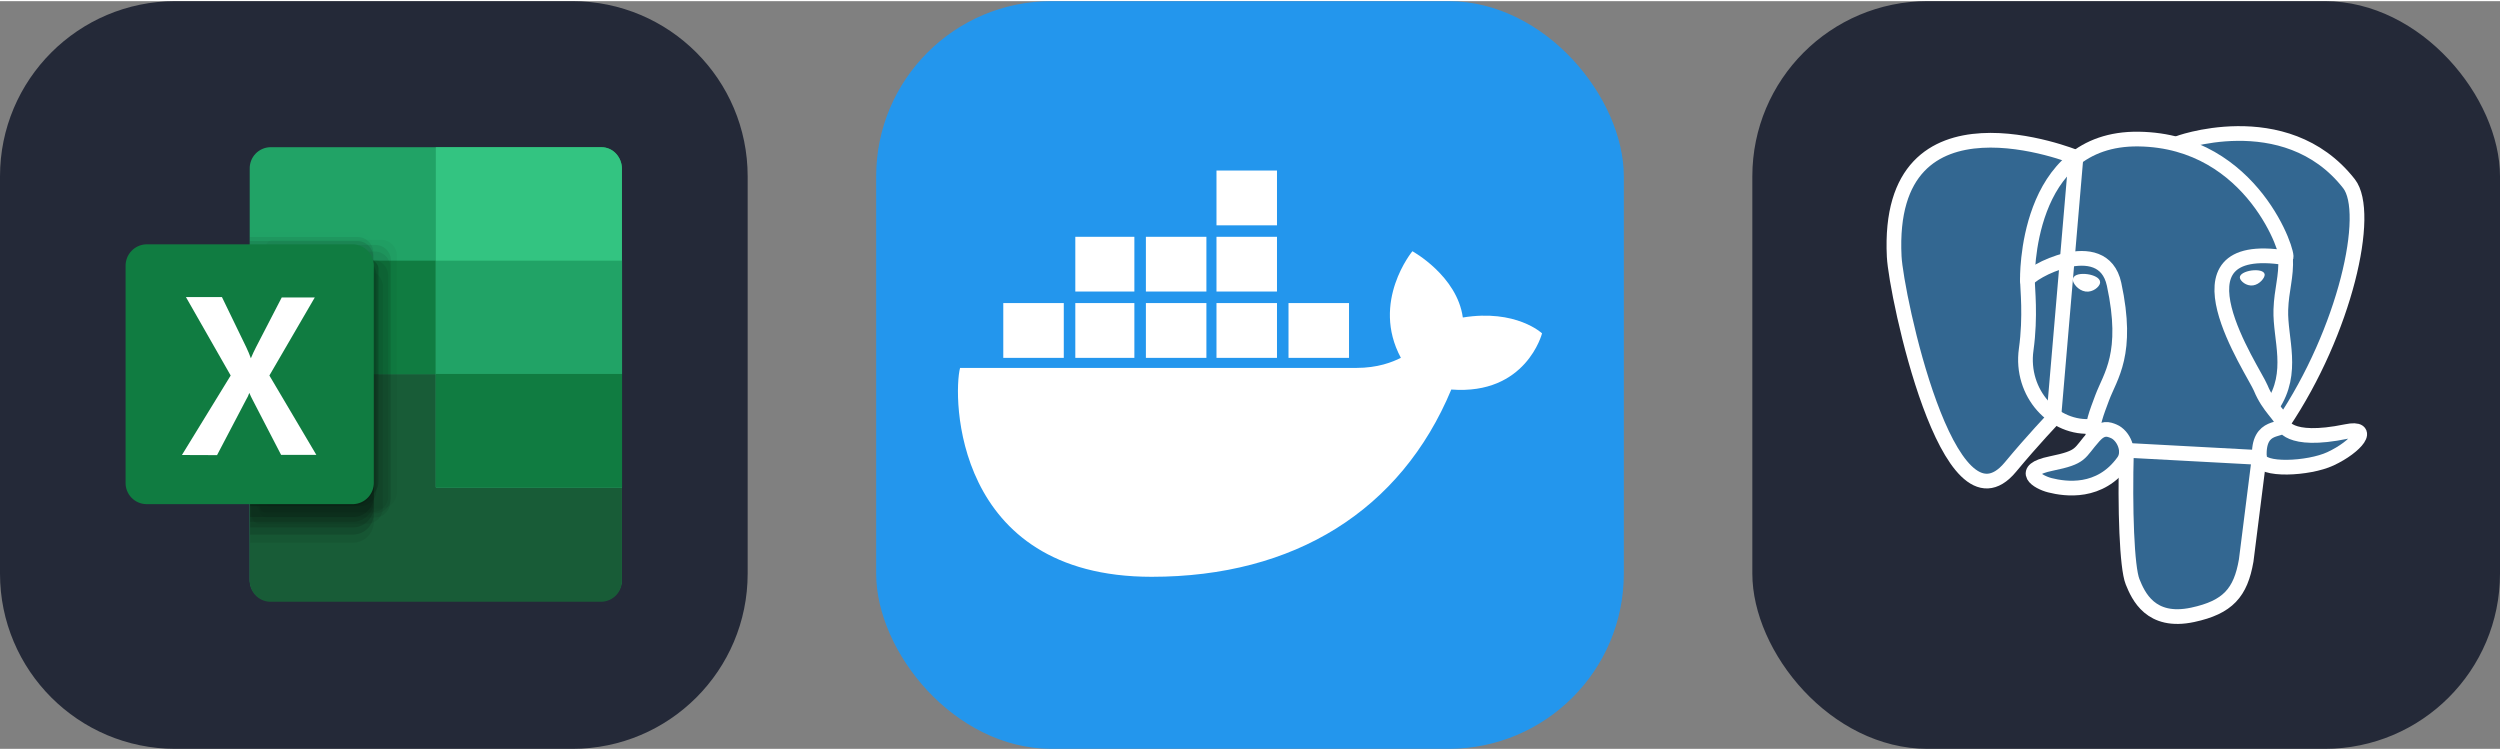
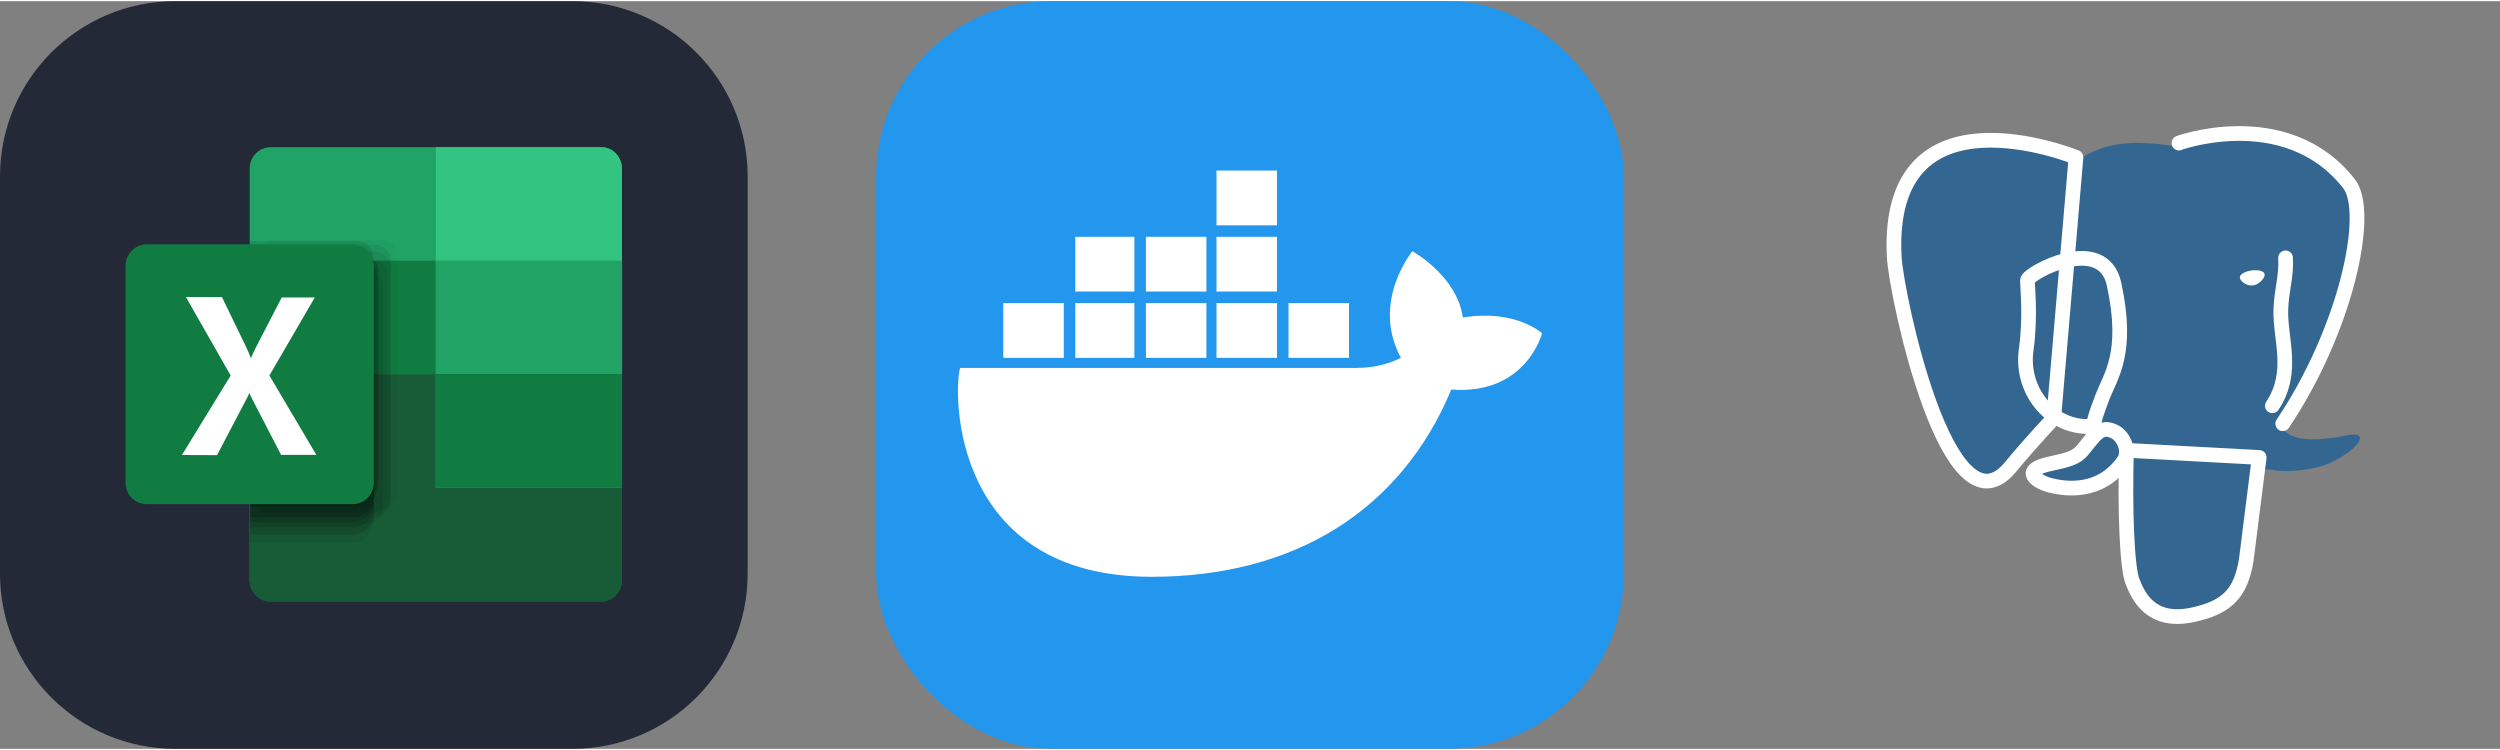
<svg xmlns="http://www.w3.org/2000/svg" width="160" height="48" viewBox="0 0 856 256" fill="none" version="1.1">
  <rect x="0" y="0" width="856" height="256" fill="#808080" stroke="none" />
  <g transform="translate(0, 0)">
    <svg width="256" height="256" viewBox="0 0 256 256" fill="none" id="excel">
      <style>
#excel {
    path.rect {fill: #242938}

    @media (prefers-color-scheme: light) {
        path.rect {fill: #F4F2ED}
    }
}
</style>
      <path d="M196 0H60C26.863 0 0 26.863 0 60V196C0 229.137 26.863 256 60 256H196C229.137 256 256 229.137 256 196V60C256 26.863 229.137 0 196 0Z" fill="#242938" class="rect" />
      <path d="M92.548 50H205.865C206.806 49.995 207.737 50.183 208.601 50.555C209.465 50.926 210.243 51.472 210.886 52.158C212.213 53.581 212.952 55.454 212.956 57.399V197.894C212.952 199.84 212.213 201.712 210.886 203.135C210.243 203.821 209.465 204.367 208.601 204.739C207.737 205.11 206.806 205.299 205.865 205.293H92.548C91.602 205.276 90.668 205.072 89.8 204.692C88.933 204.313 88.149 203.766 87.494 203.082C86.84 202.398 86.326 201.592 85.984 200.709C85.642 199.826 85.478 198.885 85.501 197.938V57.399C85.454 55.491 86.164 53.641 87.476 52.255C88.788 50.868 90.596 50.058 92.504 50H92.548Z" fill="#21A366" />
      <path d="M85.502 127.646V198.114C85.454 199.061 85.595 200.007 85.915 200.899C86.236 201.791 86.729 202.611 87.368 203.311C88.007 204.011 88.778 204.578 89.637 204.979C90.495 205.379 91.425 205.606 92.372 205.645H205.865C206.818 205.628 207.757 205.423 208.63 205.041C209.503 204.659 210.291 204.109 210.95 203.421C211.609 202.733 212.126 201.922 212.47 201.034C212.814 200.146 212.979 199.199 212.956 198.246V127.779L85.502 127.646Z" fill="#185C37" />
      <path d="M85.502 88.846H212.956V127.691H85.502V88.846Z" fill="#107C41" />
      <path d="M205.865 50H149.229V166.492H212.956V57.399C212.952 55.454 212.213 53.581 210.886 52.158C210.243 51.472 209.465 50.926 208.601 50.555C207.737 50.183 206.806 49.995 205.865 50Z" fill="#33C481" />
      <path d="M149.229 88.846H213V127.691H149.229V88.846Z" fill="#21A366" />
      <path d="M149.229 127.646H213V166.492H149.229V127.646Z" fill="#107C41" />
      <g opacity="0.67">
        <path opacity="0.05" d="M130.6 81.711H93.561C92.845 81.734 92.166 82.038 91.672 82.557C91.177 83.076 90.907 83.769 90.919 84.486V170.853C90.907 171.211 90.966 171.569 91.092 171.904C91.219 172.24 91.41 172.548 91.656 172.81C91.901 173.071 92.196 173.282 92.523 173.43C92.85 173.578 93.203 173.66 93.561 173.671H130.6C131.311 173.654 132.012 173.497 132.663 173.209C133.313 172.921 133.901 172.507 134.392 171.992C134.882 171.476 135.267 170.869 135.523 170.205C135.779 169.541 135.902 168.833 135.884 168.122V87.26C135.902 86.549 135.779 85.841 135.523 85.177C135.267 84.513 134.882 83.906 134.392 83.391C133.901 82.875 133.313 82.462 132.663 82.174C132.012 81.885 131.311 81.728 130.6 81.711Z" fill="black" />
        <path opacity="0.1" d="M120.867 96.289H85.634V185.431H120.867C122.763 185.419 124.577 184.658 125.914 183.312C127.251 181.967 128.001 180.148 128.001 178.252V103.38C127.978 101.499 127.218 99.702 125.883 98.376C124.549 97.05 122.748 96.3 120.867 96.289Z" fill="black" />
        <path opacity="0.2" d="M120.867 91.136H85.634V180.189H120.867C122.755 180.178 124.563 179.422 125.899 178.087C127.234 176.751 127.99 174.943 128.001 173.054V98.183C127.967 96.309 127.201 94.523 125.868 93.207C124.535 91.89 122.74 91.147 120.867 91.136Z" fill="black" />
        <path opacity="0.1" d="M128.53 83.473H91.535C90.826 83.496 90.154 83.793 89.661 84.303C89.168 84.813 88.892 85.494 88.893 86.203V172.614C88.881 172.971 88.94 173.326 89.067 173.659C89.194 173.993 89.386 174.297 89.632 174.555C89.879 174.814 90.173 175.02 90.5 175.164C90.827 175.307 91.179 175.383 91.535 175.389H128.53C129.245 175.377 129.951 175.225 130.606 174.939C131.262 174.653 131.855 174.241 132.35 173.725C132.846 173.209 133.234 172.6 133.493 171.933C133.752 171.266 133.876 170.555 133.859 169.84V88.978C133.882 88.267 133.763 87.559 133.509 86.895C133.254 86.231 132.869 85.624 132.377 85.111C131.884 84.598 131.294 84.189 130.641 83.907C129.988 83.626 129.285 83.478 128.574 83.473H128.53Z" fill="black" />
-         <path opacity="0.1" d="M128.486 85.719H91.447C91.088 85.73 90.736 85.812 90.409 85.96C90.082 86.108 89.787 86.319 89.542 86.58C89.296 86.842 89.105 87.15 88.978 87.486C88.852 87.821 88.793 88.179 88.805 88.537V174.024C88.804 174.737 89.078 175.424 89.57 175.94C90.062 176.457 90.734 176.764 91.447 176.798H128.486C129.199 176.77 129.9 176.6 130.547 176.298C131.194 175.996 131.775 175.568 132.254 175.039C132.734 174.51 133.104 173.891 133.341 173.217C133.579 172.544 133.68 171.83 133.638 171.117V91.268C133.686 89.85 133.171 88.471 132.206 87.431C131.24 86.392 129.903 85.776 128.486 85.719Z" fill="black" />
+         <path opacity="0.1" d="M128.486 85.719H91.447C91.088 85.73 90.736 85.812 90.409 85.96C90.082 86.108 89.787 86.319 89.542 86.58C89.296 86.842 89.105 87.15 88.978 87.486C88.852 87.821 88.793 88.179 88.805 88.537V174.024C88.804 174.737 89.078 175.424 89.57 175.94C90.062 176.457 90.734 176.764 91.447 176.798H128.486C129.199 176.77 129.9 176.6 130.547 176.298C131.194 175.996 131.775 175.568 132.254 175.039C133.579 172.544 133.68 171.83 133.638 171.117V91.268C133.686 89.85 133.171 88.471 132.206 87.431C131.24 86.392 129.903 85.776 128.486 85.719Z" fill="black" />
        <path opacity="0.01" d="M122.496 79.2H85.502V151.694H84.973V163.057C84.967 163.41 85.031 163.76 85.161 164.088C85.29 164.416 85.484 164.716 85.729 164.969C85.974 165.223 86.267 165.426 86.591 165.566C86.915 165.706 87.263 165.782 87.616 165.787L117.035 160.15C119.986 160.15 127.825 157.507 127.825 154.468V84.749C127.843 84.034 127.718 83.323 127.459 82.656C127.201 81.989 126.812 81.38 126.317 80.865C125.821 80.349 125.229 79.936 124.573 79.65C123.917 79.365 123.211 79.212 122.496 79.2Z" fill="black" />
        <path opacity="0.2" d="M120.867 93.603H85.634V182.656H120.867C122.755 182.644 124.563 181.889 125.899 180.554C127.234 179.218 127.99 177.41 128.001 175.521V100.649C127.967 98.776 127.201 96.99 125.868 95.674C124.535 94.357 122.74 93.614 120.867 93.603Z" fill="black" />
        <path opacity="0.3" d="M120.911 85.807H85.678V172.922H120.911C122.795 172.911 124.599 172.154 125.927 170.817C127.256 169.48 128.001 167.672 128.001 165.787V92.942C128.001 91.057 127.256 89.249 125.927 87.912C124.599 86.575 122.795 85.818 120.911 85.807Z" fill="black" />
        <path opacity="0.3" d="M120.867 85.807H85.634V172.658H120.867C122.759 172.658 124.573 171.906 125.911 170.568C127.25 169.23 128.001 167.415 128.001 165.523V92.942C128.001 91.049 127.25 89.234 125.911 87.896C124.573 86.558 122.759 85.807 120.867 85.807Z" fill="black" />
        <path opacity="0.3" d="M120.867 87.568H85.634V176.622H120.867C121.805 176.628 122.735 176.447 123.604 176.091C124.472 175.734 125.261 175.209 125.925 174.545C126.588 173.881 127.113 173.093 127.47 172.224C127.826 171.356 128.007 170.426 128.001 169.487V94.615C127.967 92.742 127.201 90.956 125.868 89.639C124.535 88.323 122.74 87.579 120.867 87.568Z" fill="black" />
        <path opacity="0.2" d="M120.867 89.241H85.634V178.295H120.867C122.767 178.272 124.581 177.5 125.917 176.148C127.252 174.796 128.001 172.972 128.001 171.072V96.2C127.955 94.338 127.183 92.569 125.85 91.268C124.517 89.968 122.729 89.241 120.867 89.241Z" fill="black" />
        <path opacity="0.1" d="M127.605 88.537H90.611C90.25 88.537 89.894 88.609 89.562 88.75C89.23 88.89 88.93 89.096 88.679 89.355C88.428 89.614 88.232 89.92 88.103 90.257C87.973 90.593 87.912 90.952 87.924 91.312V172.217C87.918 172.576 87.983 172.932 88.115 173.266C88.247 173.599 88.443 173.904 88.693 174.161C88.942 174.419 89.24 174.625 89.569 174.768C89.898 174.91 90.252 174.986 90.611 174.992H127.605C128.316 174.975 129.017 174.818 129.668 174.53C130.319 174.241 130.906 173.828 131.397 173.312C131.888 172.797 132.272 172.19 132.529 171.526C132.785 170.862 132.907 170.154 132.89 169.443V93.866C132.878 92.464 132.319 91.122 131.332 90.126C130.345 89.13 129.007 88.56 127.605 88.537Z" fill="black" />
        <path opacity="0.2" d="M123.509 88.537H86.559C86.245 88.429 85.904 88.429 85.59 88.537V172.922C85.912 172.963 86.237 172.963 86.559 172.922H123.597C124.309 172.905 125.01 172.747 125.66 172.459C126.311 172.171 126.899 171.757 127.389 171.242C127.88 170.727 128.265 170.12 128.521 169.456C128.777 168.792 128.9 168.084 128.882 167.372V93.866C128.906 93.153 128.787 92.442 128.533 91.776C128.279 91.109 127.895 90.5 127.403 89.983C126.911 89.467 126.321 89.053 125.668 88.767C125.014 88.481 124.31 88.328 123.597 88.316L123.509 88.537Z" fill="black" />
        <path opacity="0.3" d="M114.216 83.517H87.263C86.907 83.522 86.555 83.599 86.228 83.742C85.901 83.885 85.606 84.092 85.361 84.35C85.115 84.608 84.922 84.913 84.795 85.246C84.668 85.579 84.609 85.935 84.621 86.291V167.329C84.621 168.038 84.896 168.72 85.389 169.229C85.882 169.739 86.555 170.037 87.263 170.06H124.302C125.731 170.025 127.088 169.427 128.078 168.396C129.068 167.364 129.61 165.984 129.587 164.554V91.488C129.587 88.229 122.408 86.423 121.615 85.41C119.343 84.179 116.801 83.528 114.216 83.517Z" fill="black" />
        <path opacity="0.1" d="M125.843 92.28H88.805C88.092 92.314 87.42 92.621 86.928 93.138C86.436 93.655 86.162 94.341 86.162 95.055V176.137C86.151 176.495 86.21 176.853 86.336 177.189C86.463 177.524 86.654 177.832 86.899 178.094C87.145 178.356 87.439 178.566 87.766 178.714C88.093 178.862 88.446 178.944 88.805 178.955H125.843C127.268 178.91 128.619 178.308 129.607 177.279C130.594 176.25 131.14 174.876 131.128 173.45V97.83C131.164 96.4 130.633 95.015 129.651 93.975C128.669 92.936 127.316 92.326 125.887 92.28H125.843Z" fill="black" />
-         <path opacity="0.1" d="M122.496 80.741H85.502V153.279H84.973V164.642C84.961 164.998 85.021 165.353 85.148 165.687C85.275 166.02 85.467 166.325 85.713 166.583C85.959 166.841 86.254 167.048 86.58 167.191C86.907 167.334 87.259 167.411 87.616 167.416L117.035 161.735C119.986 161.735 127.825 159.092 127.825 156.054V86.29C127.842 85.575 127.718 84.864 127.459 84.197C127.2 83.53 126.812 82.921 126.317 82.406C125.821 81.889 125.229 81.477 124.573 81.191C123.917 80.906 123.211 80.753 122.496 80.741Z" fill="black" />
        <path opacity="0.15" d="M122.496 82.151H85.502V154.601H84.973V165.92C84.961 166.276 85.021 166.631 85.148 166.965C85.275 167.298 85.467 167.603 85.713 167.861C85.959 168.119 86.254 168.326 86.58 168.469C86.907 168.612 87.259 168.689 87.616 168.694L117.035 163.057C119.986 163.057 127.825 160.414 127.825 157.376V87.701C127.842 86.986 127.718 86.274 127.459 85.607C127.2 84.941 126.812 84.332 126.317 83.816C125.821 83.3 125.229 82.887 124.573 82.601C123.917 82.316 123.211 82.163 122.496 82.151Z" fill="black" />
      </g>
      <path d="M50.093 83.252H120.911C122.834 83.31 124.657 84.123 125.985 85.517C127.312 86.91 128.037 88.771 128.001 90.695V164.642C128.073 166.567 127.382 168.442 126.079 169.861C124.776 171.279 122.966 172.126 121.043 172.217H50.093C49.14 172.2 48.201 171.995 47.328 171.613C46.456 171.231 45.667 170.681 45.008 169.993C44.349 169.305 43.833 168.494 43.488 167.606C43.144 166.718 42.979 165.77 43.002 164.818V90.695C42.967 88.771 43.691 86.91 45.018 85.517C46.346 84.123 48.169 83.31 50.093 83.252Z" fill="#107C41" />
      <path d="M62.292 155.393L78.984 128.174L63.657 101.309H75.989L84.312 118.485C84.904 119.72 85.433 120.984 85.898 122.273C86.426 120.996 87.043 119.674 87.659 118.485L96.468 101.441H107.786L92.24 128.174L108.315 155.348H96.248L86.558 136.63C86.118 135.815 85.721 134.977 85.369 134.12C85.078 134.967 84.694 135.779 84.224 136.542L74.315 155.437L62.292 155.393Z" fill="white" />
    </svg>
  </g>
  <g transform="translate(300, 0)">
    <svg width="256" height="256" fill="none" viewBox="0 0 256 256">
      <rect width="256" height="256" fill="#2396ED" rx="60" />
      <path d="M141.187 122.123H161.904V103.379H141.187V122.123ZM116.525 122.123H137.241V103.379H116.525V122.123ZM92.355 122.123H113.072V103.379H92.355V122.123ZM68.186 122.123H88.409V103.379H68.186V122.123ZM43.523 122.123H64.24V103.379H43.523V122.123ZM68.186 99.433H88.409V80.69H68.186V99.433ZM92.355 99.433H113.072V80.69H92.355V99.433ZM116.525 99.433H137.241V80.69H116.525V99.433ZM116.525 76.744H137.241V58H116.525V76.744ZM228 113.738C228 113.738 219.121 105.352 200.871 108.312C198.898 94.007 183.607 85.622 183.607 85.622C183.607 85.622 169.303 102.886 179.661 122.123C176.702 123.603 171.769 125.576 164.37 125.576H28.726C26.259 134.948 26.259 197.097 94.328 197.097C143.16 197.097 179.661 174.408 196.925 132.974C222.574 134.948 228 113.738 228 113.738Z" fill="#fff" />
    </svg>
  </g>
  <g transform="translate(600, 0)">
    <svg width="256" height="256" fill="none" viewBox="0 0 256 256" id="postgresql">
      <style>
#postgresql {
    rect {fill: #242938}

    @media (prefers-color-scheme: light) {
        rect {fill: #F4F2ED}
    }
}
</style>
-       <rect width="256" height="256" fill="#242938" rx="60" />
      <path fill="#336791" d="M203.48 148.688C183.16 152.878 181.684 145.995 181.684 145.995C203.15 114.143 212.129 73.713 204.38 63.82C183.259 36.82 146.689 49.596 146.077 49.927L145.88 49.962C141.414 49.066 136.873 48.592 132.317 48.548C123.12 48.408 116.145 50.96 110.844 54.975C110.844 54.975 45.608 28.102 48.645 88.774C49.292 101.684 67.138 186.509 88.442 160.845C96.289 151.409 103.812 143.484 103.812 143.484C107.539 145.966 112.018 147.232 116.708 146.775L117.073 146.466C116.966 147.681 117.016 148.905 117.221 150.108C111.737 156.239 113.354 157.315 102.385 159.572C91.29 161.857 97.815 165.928 102.062 166.997C107.223 168.291 119.162 170.119 127.234 158.827L126.91 160.113C129.062 161.836 130.566 171.314 130.313 179.906C130.06 188.499 129.891 194.391 131.579 199.003C133.266 203.616 134.954 213.98 149.368 210.956C161.413 208.376 167.649 201.675 168.528 190.524C169.147 182.592 170.539 183.759 170.638 176.672L171.763 173.311C173.049 162.553 171.973 159.087 179.391 160.704L181.198 160.866C186.662 161.112 193.813 159.987 198.003 158.039C207.038 153.849 212.396 146.845 203.487 148.688H203.48Z" />
      <path stroke="#fff" stroke-linecap="round" stroke-linejoin="round" stroke-width="5.034" d="M146.07 48.596C143.82 49.299 182.38 34.498 204.303 62.504C212.038 72.397 203.073 112.827 181.606 144.678M128.098 153.784C127.536 173.795 128.239 193.946 130.194 198.784C132.148 203.621 136.346 213.198 150.767 210.118C162.812 207.538 167.199 202.538 169.098 191.506L173.548 156.231L128.098 153.784ZM110.816 53.469C110.816 53.469 45.538 26.778 48.575 87.451C49.222 100.36 67.067 185.185 88.372 159.521C96.148 150.148 103.18 142.815 103.18 142.815L110.816 53.469Z" />
-       <path stroke="#fff" stroke-linecap="round" stroke-linejoin="bevel" stroke-width="5.034" d="M181.613 144.664C181.613 144.664 183.02 151.555 203.41 147.35C212.319 145.508 206.954 152.511 197.926 156.702C190.515 160.147 173.893 161.026 173.619 156.28C172.916 144.01 182.366 147.737 181.684 144.664C181.065 141.894 176.832 139.18 174.048 132.402C171.608 126.495 140.579 81.144 182.654 87.873C184.201 87.556 171.685 47.795 132.31 47.218C92.935 46.642 94.18 95.628 94.18 95.628" />
      <path stroke="#fff" stroke-linejoin="round" stroke-width="5.034" d="M117.08 148.869C111.596 155 113.213 156.076 102.245 158.333C91.149 160.618 97.674 164.689 101.921 165.758C107.082 167.052 119.021 168.88 127.093 157.58C129.554 154.135 127.079 148.651 123.704 147.259C122.073 146.584 119.893 145.74 117.095 148.876L117.08 148.869Z" />
      <path stroke="#fff" stroke-linecap="round" stroke-linejoin="round" stroke-width="5.034" d="M116.722 148.763C116.159 145.156 117.903 140.874 119.766 135.854C122.565 128.331 129.02 120.807 123.859 96.922C120.013 79.133 94.187 93.216 94.187 95.628C94.187 98.04 95.354 107.863 93.765 119.288C91.677 134.209 103.257 146.823 116.588 145.536" />
-       <path fill="#fff" stroke="#fff" stroke-width="1.68" d="M110.577 95.269C110.457 96.092 112.088 98.293 114.205 98.588C116.321 98.884 118.128 97.168 118.248 96.338C118.367 95.509 116.736 94.609 114.62 94.313C112.503 94.018 110.682 94.454 110.577 95.269V95.269Z" />
      <path fill="#fff" stroke="#fff" stroke-width=".837" d="M175.011 93.589C175.123 94.412 173.499 96.612 171.383 96.908C169.266 97.203 167.445 95.487 167.34 94.658C167.234 93.828 168.852 92.928 170.968 92.633C173.084 92.338 174.905 92.773 175.011 93.589Z" />
      <path stroke="#fff" stroke-linecap="round" stroke-linejoin="round" stroke-width="5.034" d="M182.577 87.887C182.928 94.356 181.184 98.75 180.959 105.634C180.636 115.632 185.727 127.079 178.055 138.54" />
    </svg>
  </g>
</svg>